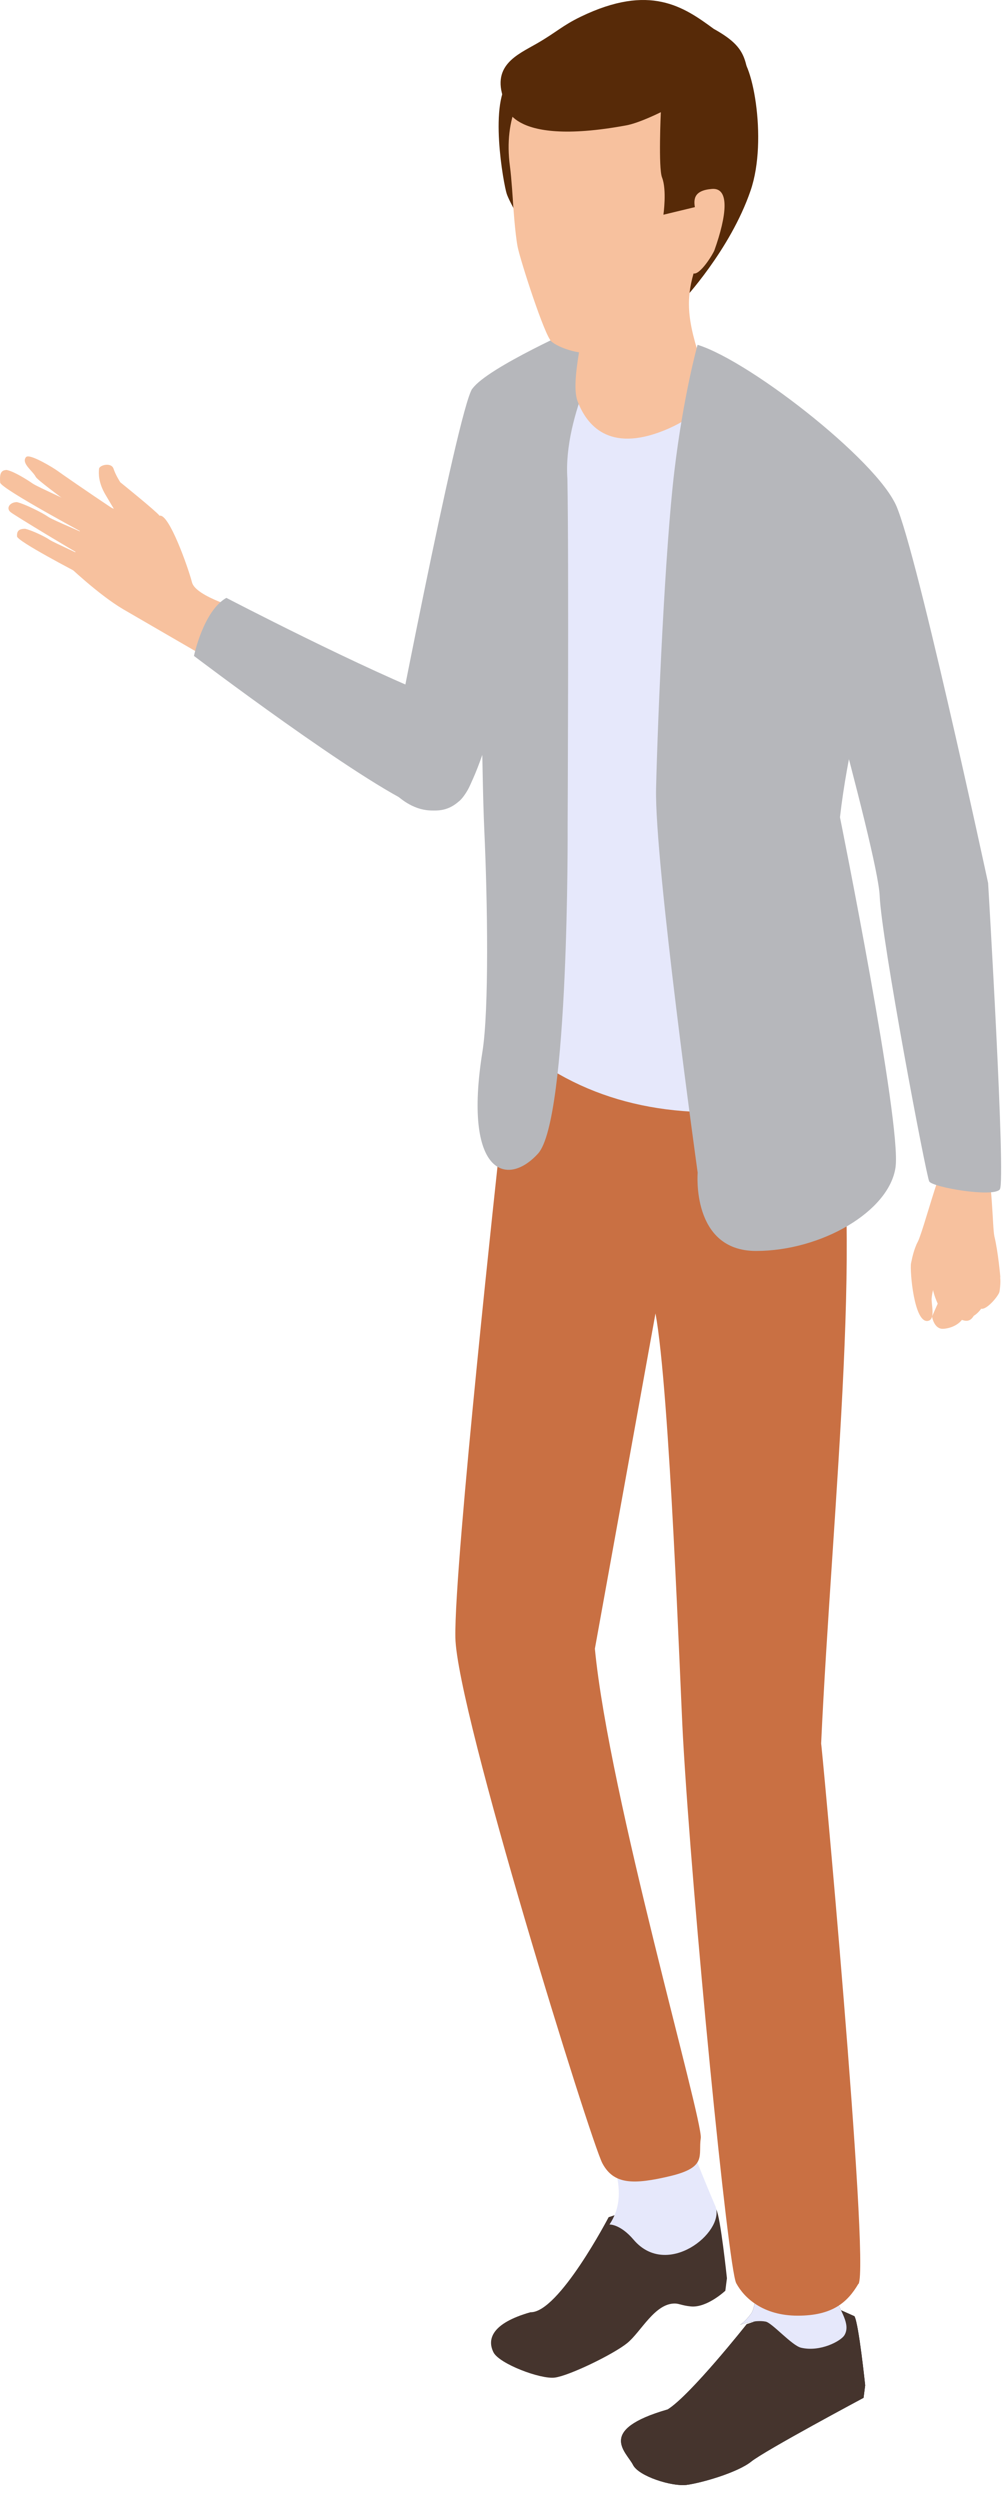
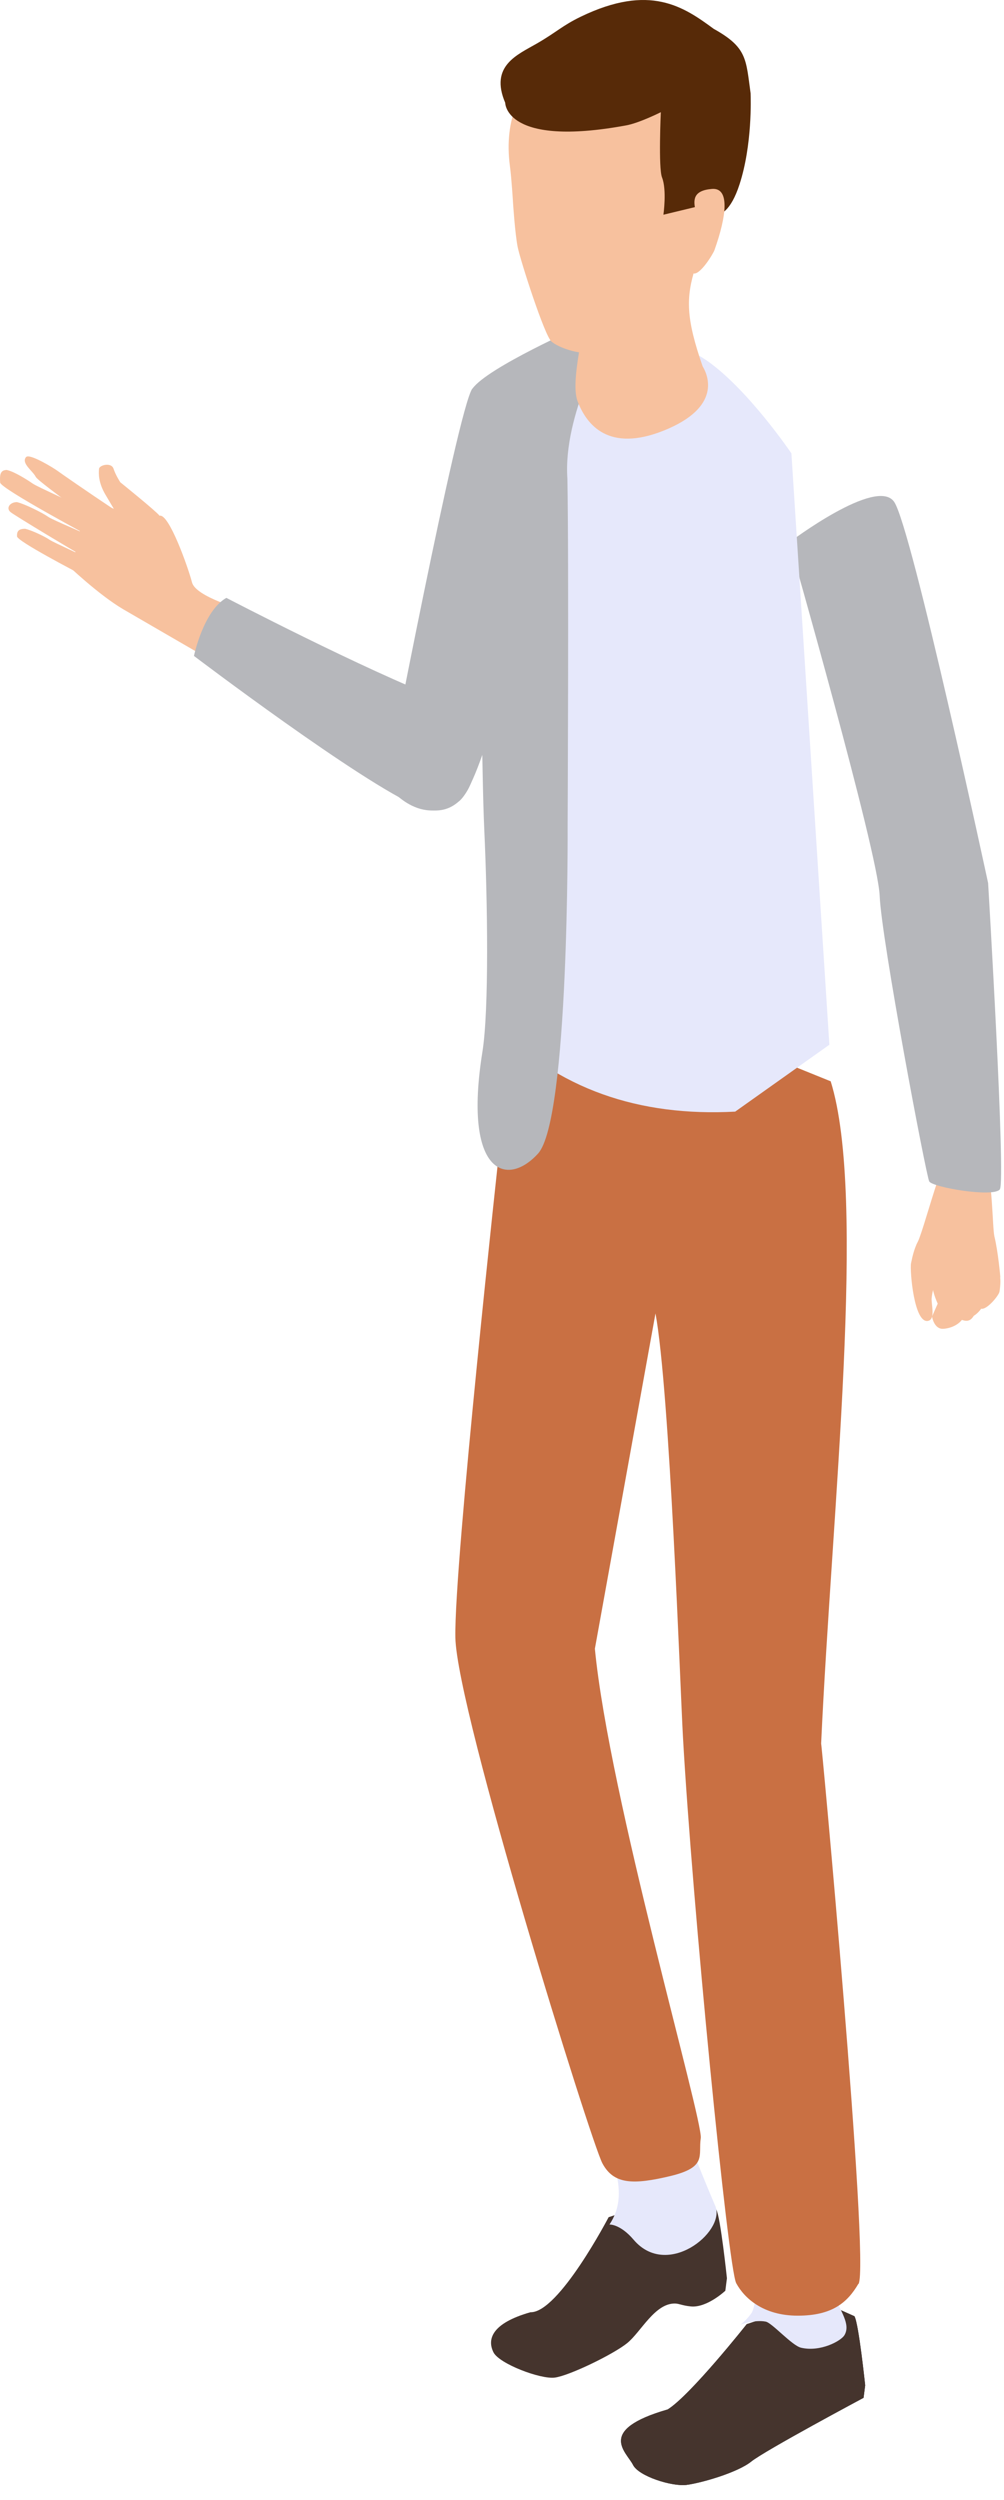
<svg xmlns="http://www.w3.org/2000/svg" width="49" height="122" viewBox="0 0 49 122" fill="none">
  <path d="M41.705 113.033C41.91 113.39 42.225 116.396 42.225 116.396L42.146 117.004C42.146 117.004 37.341 119.57 36.664 120.115C35.982 120.661 34.209 121.164 33.506 121.254C32.803 121.343 31.177 120.839 30.894 120.278C30.579 119.648 29.084 118.583 32.588 117.571C33.706 116.873 36.444 113.411 36.444 113.411L39.948 112.241L41.711 113.028L41.705 113.033Z" fill="#1E252B" />
-   <path d="M36.658 112.897C37.004 112.435 36.999 110.038 36.915 109.214L40.482 108.265C40.623 109.839 40.644 111.722 40.739 112.016C40.98 112.755 41.541 113.4 41.211 113.951C41.038 114.234 40.036 114.78 39.097 114.56C38.646 114.455 37.675 113.337 37.366 113.285C36.81 113.18 36.117 113.442 36.117 113.442C36.117 113.442 36.338 113.322 36.658 112.897Z" fill="#1E252B" />
  <path d="M41.705 113.033C41.91 113.39 42.225 116.396 42.225 116.396L42.146 117.004C42.146 117.004 37.341 119.57 36.664 120.115C35.982 120.661 34.209 121.164 33.506 121.254C32.803 121.343 31.177 120.839 30.894 120.278C30.579 119.648 29.084 118.583 32.588 117.571C33.706 116.873 36.444 113.411 36.444 113.411L39.948 112.241L41.711 113.028L41.705 113.033Z" fill="#45342D" />
  <path d="M36.658 112.897C37.004 112.435 36.999 110.038 36.915 109.214L40.482 108.265C40.623 109.839 40.644 111.722 40.739 112.016C40.98 112.755 41.541 113.4 41.211 113.951C41.038 114.234 40.036 114.78 39.097 114.56C38.646 114.455 37.675 113.337 37.366 113.285C36.81 113.18 36.117 113.442 36.117 113.442C36.117 113.442 36.338 113.322 36.658 112.897Z" fill="#E6E8FB" />
  <path d="M34.959 107.819C35.163 108.175 35.478 111.171 35.478 111.171L35.4 111.779C35.4 111.779 34.502 112.624 33.715 112.545C33.291 112.503 33.16 112.409 32.944 112.403C31.953 112.388 31.282 113.794 30.605 114.339C29.928 114.885 27.777 115.929 27.074 116.018C26.372 116.107 24.362 115.341 24.084 114.785C23.77 114.156 23.985 113.369 25.889 112.828C27.263 112.865 29.703 108.191 29.703 108.191L33.196 107.026L34.954 107.813L34.959 107.819Z" fill="#45342D" />
  <path d="M29.279 103.575C31.377 103.302 33.108 102.494 33.265 103.344C33.412 104.141 34.928 107.688 34.928 107.688C35.358 108.941 32.557 111.207 30.926 109.293C30.265 108.516 29.745 108.548 29.745 108.548C30.789 106.995 29.782 105.269 29.279 103.575Z" fill="#E6E8FB" />
  <path d="M41.895 111.438C41.355 112.361 40.61 112.996 38.932 112.996C37.253 112.996 36.325 112.141 35.931 111.412C35.538 110.683 33.785 92.905 33.329 84.711C33.198 82.335 32.689 67.867 31.991 64.09L29.033 80.451C29.725 87.654 34.326 103.48 34.2 104.335C34.074 105.19 34.525 105.746 32.721 106.182C30.916 106.612 29.956 106.602 29.4 105.563C28.839 104.519 22.292 83.504 22.224 79.906C22.156 76.307 24.375 56.048 24.375 56.048L25.728 48.505L29.085 48.127L40.542 52.764C42.315 58.445 40.6 73.637 40.075 85.094C40.012 84.076 42.462 110.494 41.901 111.449L41.895 111.438Z" fill="#C97043" />
  <path d="M23.057 18.966C23.786 17.932 28.387 15.902 28.387 15.902C28.387 15.902 24.353 37.798 22.365 39.125C20.382 40.452 18.839 38.239 18.839 38.239C18.839 38.239 22.328 19.994 23.052 18.96L23.057 18.966Z" fill="#B6B7BB" />
  <path d="M7.787 25.166C7.63 24.951 5.873 23.535 5.873 23.535C5.873 23.535 5.652 23.204 5.542 22.874C5.437 22.544 4.855 22.691 4.834 22.874C4.808 23.105 4.802 23.561 5.149 24.143C5.495 24.726 5.878 25.397 6.24 25.869C6.455 26.147 7.651 26.2 7.782 25.166H7.787Z" fill="#F7C19E" />
  <path d="M4.908 27.002C5.082 27.102 5.517 27.354 5.664 27.49C5.874 27.684 5.968 27.941 5.853 28.151C5.748 28.34 5.433 28.44 5.223 28.371C5.04 28.314 4.484 28.041 4.284 27.999L4.914 27.002H4.908Z" fill="#F7A094" />
  <path d="M4.787 25.975C4.965 26.069 5.317 26.2 5.479 26.316C5.715 26.478 5.925 26.678 5.841 26.898C5.768 27.097 5.511 27.176 5.296 27.145C5.101 27.113 4.624 27.05 4.393 26.93L4.787 25.98V25.975Z" fill="#F7A094" />
  <path d="M0.348 22.937C0.7 23.016 1.319 23.404 1.591 23.593C1.833 23.766 3.69 24.568 3.915 24.752C4.188 25.177 5.4 26.609 4.786 26.389C4.456 26.216 0.023 23.839 0.007 23.546C-0.009 23.226 -0.024 22.927 0.348 22.932V22.937Z" fill="#F7C19E" />
  <path d="M0.842 24.506C1.193 24.584 2.08 25.025 2.352 25.219C2.594 25.392 4.204 26.027 4.435 26.205C4.708 26.63 4.587 27.307 3.968 27.087C3.638 26.914 0.779 25.193 0.527 24.999C0.275 24.81 0.469 24.495 0.842 24.501V24.506Z" fill="#F7C19E" />
  <path d="M1.241 25.807C1.534 25.87 2.19 26.179 2.416 26.337C2.62 26.478 4.163 27.15 4.351 27.302C4.577 27.653 4.477 28.22 3.963 28.036C3.69 27.889 0.847 26.415 0.831 26.174C0.816 25.906 0.926 25.802 1.235 25.802L1.241 25.807Z" fill="#F7C19E" />
  <path d="M3.769 25.298L4.346 24.338C5.101 24.652 5.804 24.936 6.077 25.009C7.283 25.329 7.787 25.166 7.787 25.166C8.243 25.035 9.188 27.705 9.371 28.419C9.55 29.127 11.858 29.756 11.858 29.756L10.095 32.096C10.095 32.096 6.769 30.171 6.014 29.73C4.802 29.017 3.286 27.564 3.286 27.564C3.286 27.564 4.225 26.53 3.774 25.303L3.769 25.298Z" fill="#F7C19E" />
  <path d="M1.276 22.302C1.439 22.113 2.635 22.843 2.834 22.995C2.907 23.052 4.266 23.997 5.488 24.81L4.623 25.775C4.576 25.497 4.187 25.214 3.878 24.946C2.871 24.186 1.816 23.414 1.743 23.267C1.596 22.974 1.014 22.601 1.276 22.297V22.302Z" fill="#F7C19E" />
  <path d="M11.045 29.175C9.922 29.814 9.466 32.007 9.466 32.007C9.466 32.007 17.644 38.208 20.403 39.362C23.409 40.616 24.364 35.207 21.557 34.132C17.817 32.7 11.05 29.175 11.05 29.175H11.045Z" fill="#B6B7BB" />
  <path d="M46.062 59.721C45.233 60.072 44.766 60.093 44.462 61.646C44.398 61.966 44.608 64.668 45.322 64.447C45.657 64.342 45.443 63.613 45.469 63.346C45.537 62.643 45.883 62.06 46.271 61.483C46.77 60.738 46.539 60.361 46.067 59.721H46.062Z" fill="#F7C19E" />
  <path d="M45.576 62.454C45.345 62.726 45.765 63.613 45.765 63.613L45.487 64.242C45.487 64.242 45.581 64.867 46.037 64.841C46.494 64.814 47.129 64.526 47.144 63.844C47.15 63.524 46.94 62.726 46.835 62.464C46.656 62.023 45.88 61.924 45.597 62.412C45.654 62.469 45.707 62.475 45.571 62.448L45.576 62.454Z" fill="#F7C19E" />
  <path d="M44.723 60.738C45.075 60.208 46.077 55.818 46.732 55.702C47.042 55.645 47.844 56.788 48.091 56.961C48.432 57.208 48.432 59.925 48.532 60.334C48.715 61.084 48.82 62.301 48.82 62.301C48.82 62.301 48.741 62.983 48.332 63.057C48.038 63.109 47.724 63.204 47.419 63.214C46.48 63.246 45.898 62.653 45.242 62.018C44.828 61.614 44.613 61.116 44.728 60.743L44.723 60.738Z" fill="#F7C19E" />
  <path d="M48.06 63.02C48.176 63.849 47.525 64.206 47.525 64.206C47.284 64.609 46.985 64.431 46.623 64.258C46.623 64.258 46.592 62.842 47.179 62.417C47.756 62.317 48.029 62.679 48.066 63.02H48.06Z" fill="#F7C19E" />
  <path d="M48.149 62.778C48.49 63.245 47.593 64.389 47.52 64.027C47.436 63.649 47.609 63.618 47.688 63.23C47.782 62.789 47.966 62.647 48.149 62.778Z" fill="#F7C19E" />
  <path d="M48.045 62.8C48.166 62.648 48.585 62.333 48.785 62.317C48.863 62.312 48.806 62.973 48.769 63.067C48.674 63.309 48.134 63.933 47.882 63.859C47.63 63.786 47.762 63.156 48.045 62.8Z" fill="#F7C19E" />
  <path d="M45.35 57.648C45.502 57.937 48.498 58.446 48.797 58.036C49.096 57.633 48.225 43.091 48.225 43.091C48.225 43.091 44.495 25.738 43.64 24.49C42.785 23.241 38.526 26.462 38.526 26.462C38.526 26.462 42.843 41.544 42.932 43.71C43.021 45.877 45.198 57.36 45.35 57.648Z" fill="#B6B7BB" />
  <path d="M34.402 17.528C36.453 18.908 38.625 22.123 38.625 22.123L40.477 50.98L35.881 54.243C31.181 54.495 27.226 53.147 24.125 49.963L25.61 38.59L24.535 25.061C24.535 25.061 25.857 20.429 27.556 18.719C29.151 17.119 32.346 16.148 34.397 17.528H34.402Z" fill="#E6E8FB" />
  <path d="M29.67 16.453C29.67 16.453 27.052 16.616 25.195 18.761C23.338 20.901 22.871 26.593 23.212 28.97C23.548 31.341 23.485 37.179 23.637 40.531C23.795 43.978 23.873 49.292 23.543 51.332C22.593 57.291 24.739 57.963 26.26 56.289C27.781 54.611 27.703 40.348 27.703 40.348C27.703 40.348 27.766 27.495 27.692 23.362C27.467 20.22 29.665 16.458 29.665 16.458L29.67 16.453Z" fill="#B6B7BB" />
-   <path d="M28.306 1.99C27.178 2.069 25.636 3.181 24.922 3.847C23.815 4.875 24.587 9.025 24.728 9.45C24.864 9.875 25.578 11.065 25.578 11.065C25.578 11.065 29.853 1.891 28.311 1.995L28.306 1.99Z" fill="#572A08" />
-   <path d="M35.965 2.699C34.837 2.777 34.276 6.874 33.562 7.535C32.456 8.563 33.227 12.713 33.368 13.138C33.505 13.563 33.332 14.659 33.332 14.659C33.332 14.659 35.635 12.209 36.631 9.303C37.497 6.79 36.678 2.651 35.965 2.699Z" fill="#572A08" />
  <path d="M28.537 14.187C28.857 15.157 27.75 18.436 28.191 19.585C28.631 20.733 29.701 22.087 32.392 21.012C35.23 19.873 34.559 18.315 34.291 17.875C33.484 15.54 33.463 14.533 33.94 13.043C34.973 9.812 29.612 12.45 28.532 14.187H28.537Z" fill="#F7C19E" />
  <path d="M28.931 17.213C28.223 17.303 27.258 16.962 26.911 16.663C26.57 16.358 25.401 12.723 25.264 12.052C25.133 11.38 25.039 9.906 25.039 9.906C25.039 9.906 24.965 8.673 24.887 8.112C24.262 3.433 28.307 1.261 32.456 2.415C37.728 3.879 35.861 7.215 34.812 10.976C34.665 11.506 34.177 11.962 34.103 12.508C34.035 12.996 33.6 13.882 33.191 14.517C32.781 15.152 29.503 17.14 28.926 17.213H28.931Z" fill="#F7C19E" />
  <path d="M36.633 4.55C36.402 2.877 36.465 2.316 34.833 1.408C33.364 0.328 31.717 -0.816 28.344 0.815C27.442 1.251 27.159 1.571 26.204 2.122C25.255 2.672 23.886 3.208 24.657 5.017C24.657 5.017 24.646 7.205 30.558 6.119C31.214 5.998 32.252 5.474 32.252 5.474C32.252 5.474 32.127 8.196 32.31 8.658C32.551 9.266 32.378 10.478 32.378 10.478L34.005 10.085C34.005 10.085 35.248 11.595 36.092 8.999C36.717 7.079 36.643 4.807 36.633 4.55Z" fill="#572A08" />
  <path d="M34.744 9.219C35.625 9.146 35.468 10.52 34.87 12.204C34.806 12.388 34.166 13.437 33.841 13.342C33.369 13.206 33.474 11.9 33.747 11.758C34.88 11.165 32.845 9.376 34.744 9.219Z" fill="#F7C19E" />
-   <path d="M43.828 24.935C43.298 22.863 36.715 17.654 34.045 16.825C34.045 16.825 33.358 19.254 32.912 22.994C32.461 26.735 32.104 34.871 32.02 38.469C31.936 42.068 34.05 57.223 34.05 57.223C34.05 57.223 33.725 61.042 36.898 61.042C40.072 61.042 43.403 59.122 43.707 56.955C44.006 54.784 40.995 39.88 40.995 39.88C41.698 33.68 44.363 27.002 43.833 24.935H43.828Z" fill="#B6B7BB" />
</svg>